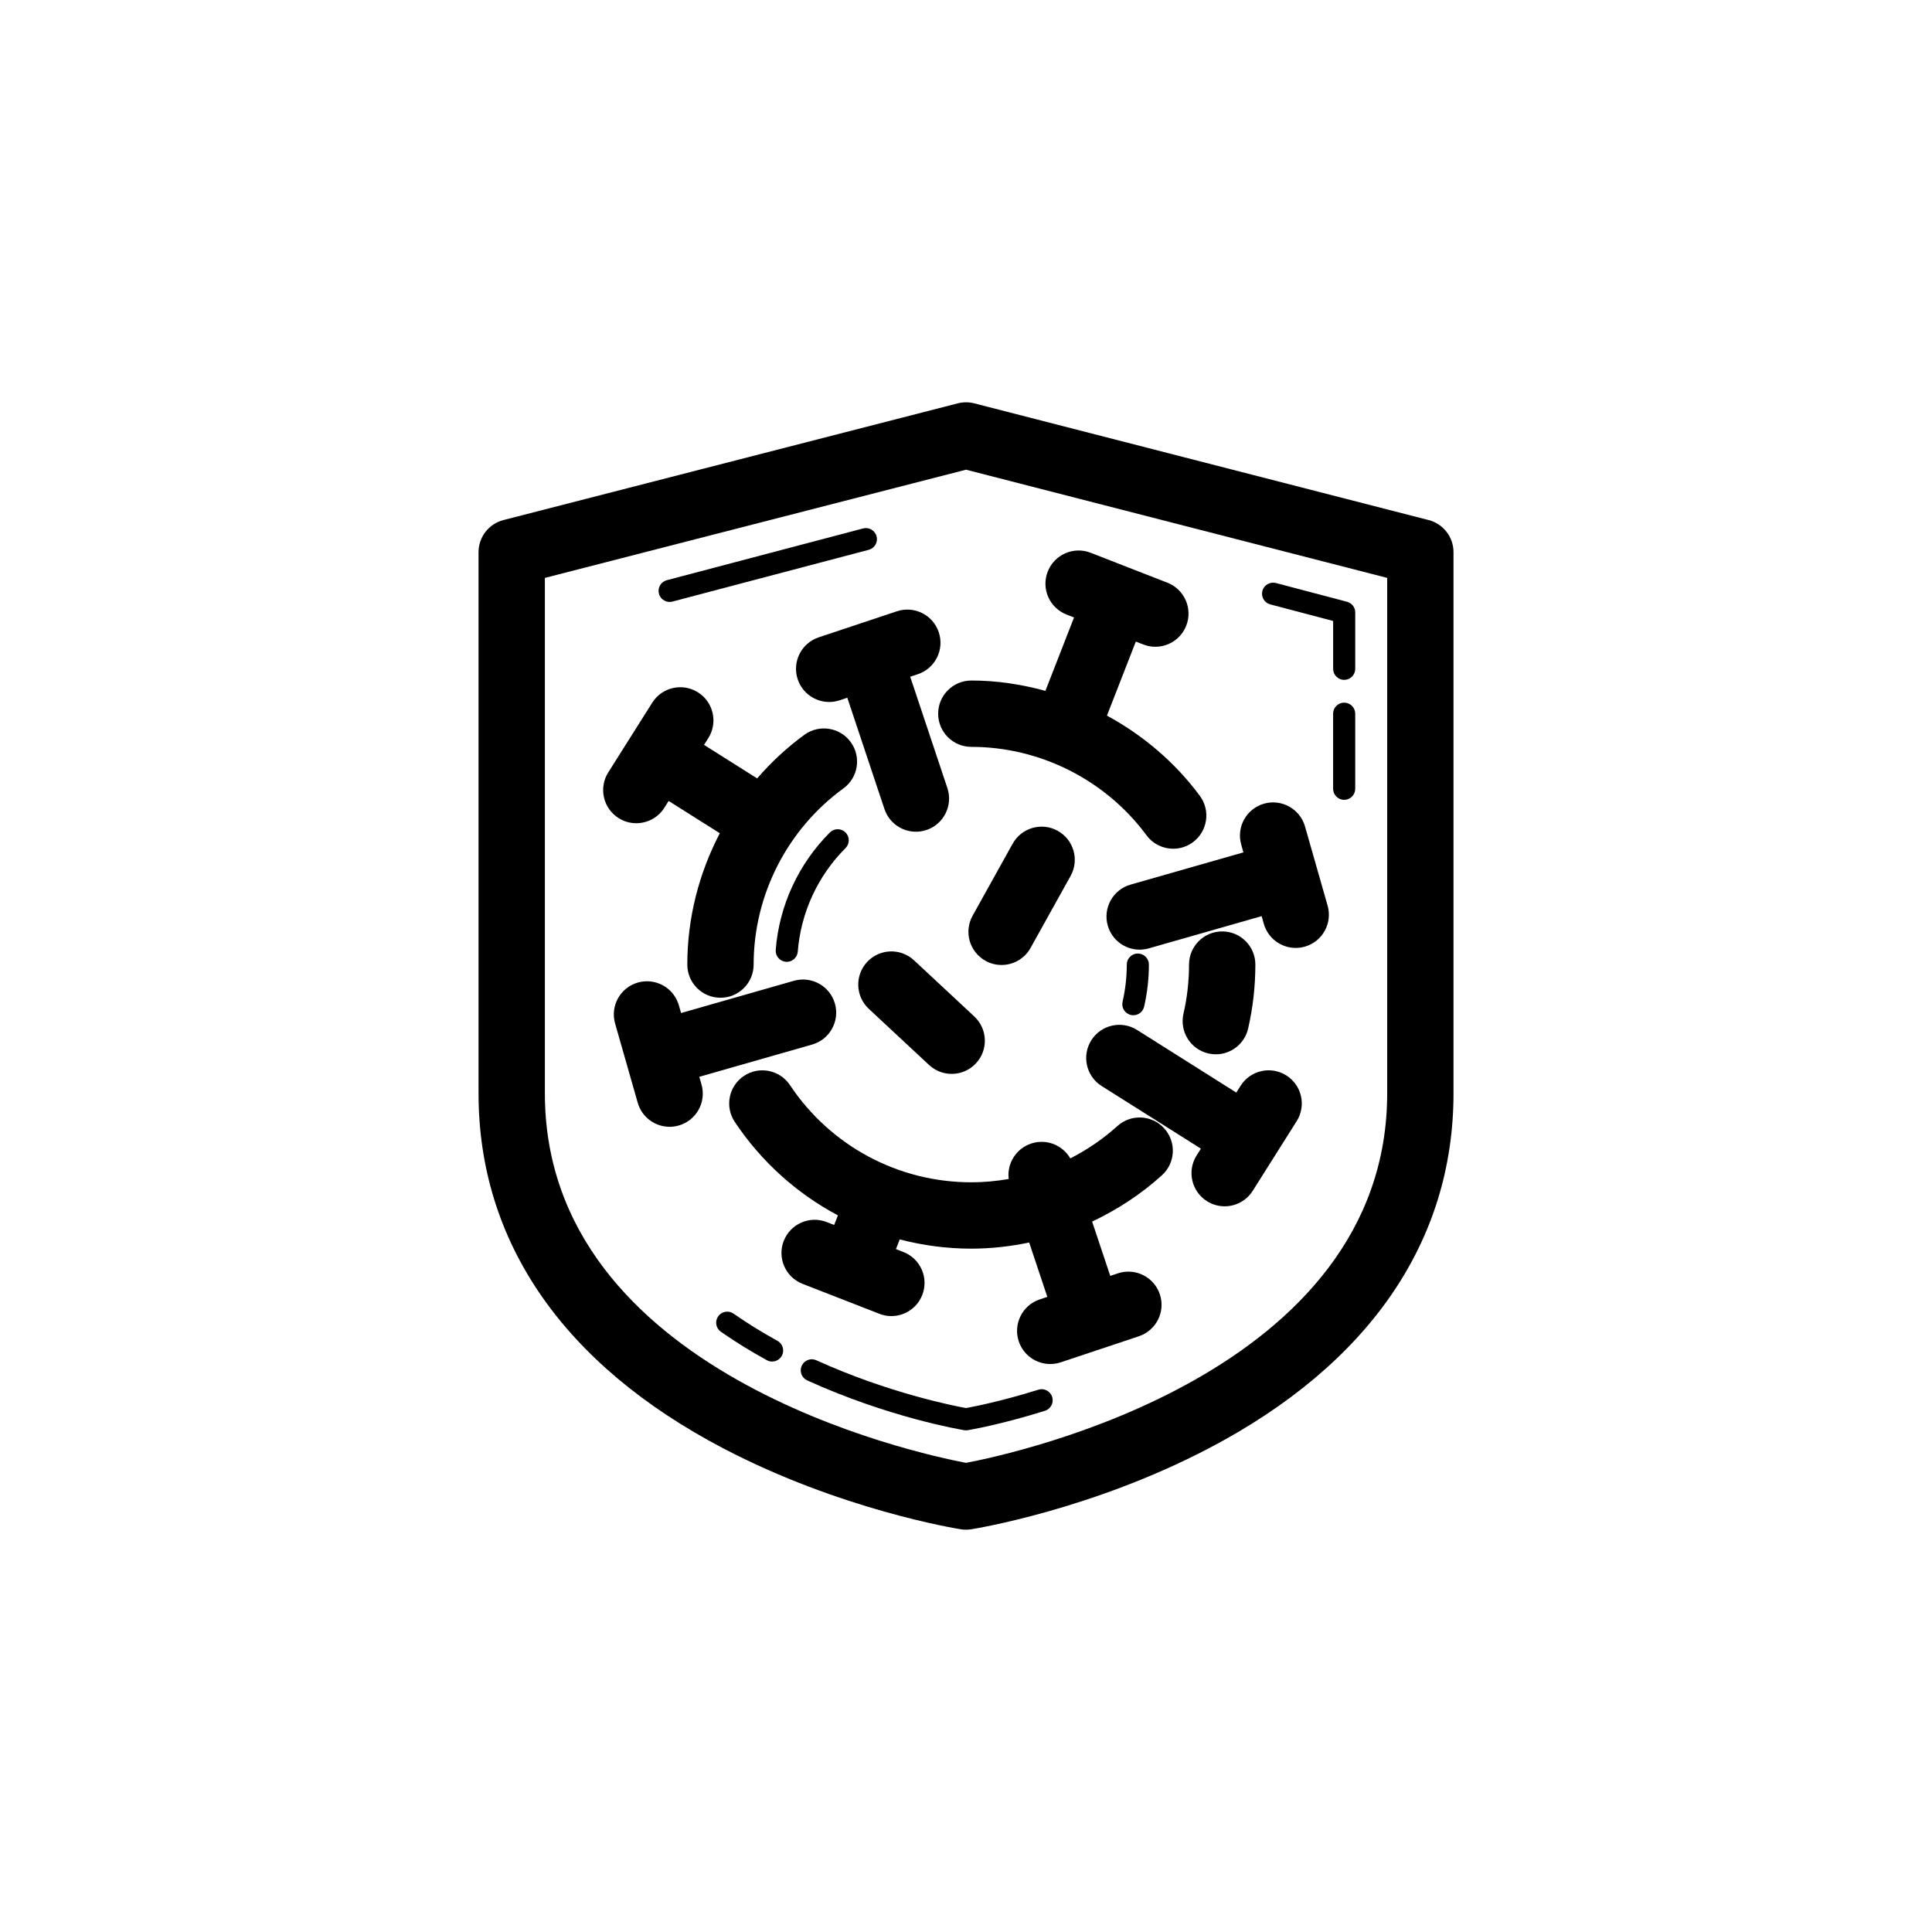
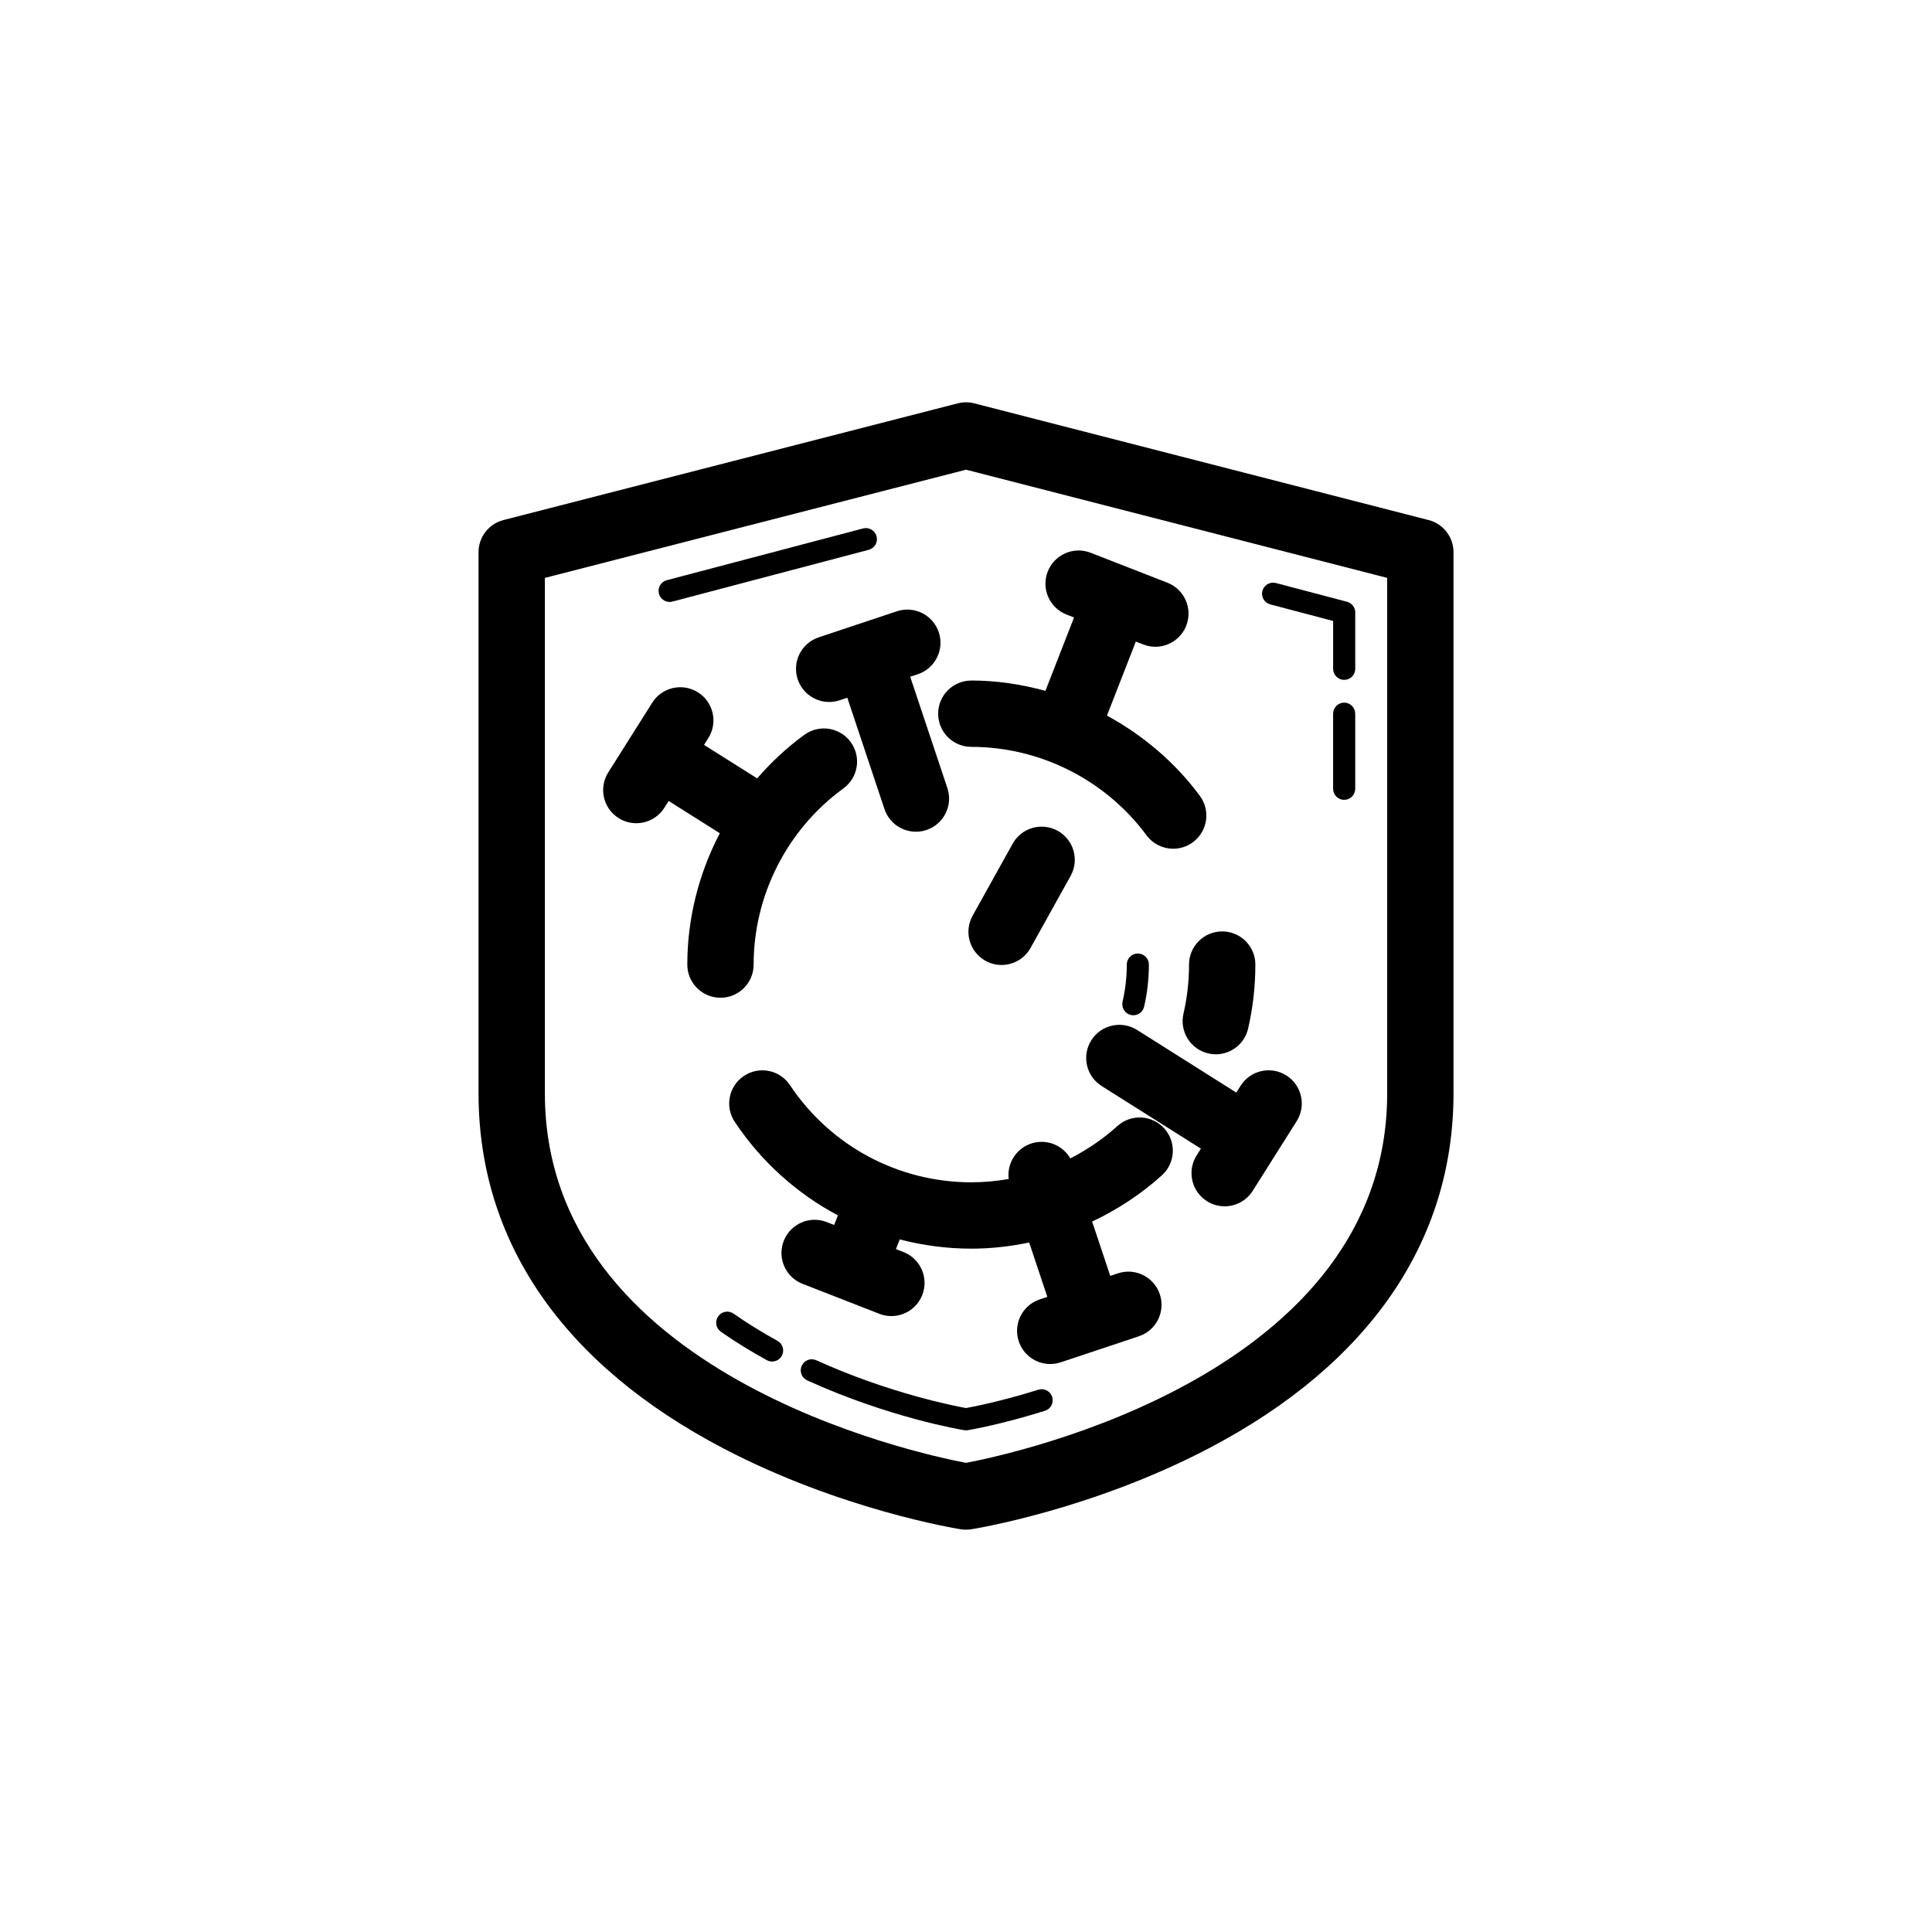
<svg xmlns="http://www.w3.org/2000/svg" fill="#000000" width="800px" height="800px" version="1.1" viewBox="144 144 512 512">
  <g>
    <path d="m440.12 442.41c-3.793 3.434-8 6.289-12.477 8.578-2.043-3.539-6.344-5.281-10.391-3.93-4.027 1.344-6.434 5.324-5.941 9.387-3.25 0.566-6.559 0.879-9.906 0.879-19.348 0-37.316-9.629-48.059-25.758-2.695-4.043-8.152-5.133-12.188-2.441-4.039 2.691-5.133 8.148-2.441 12.188 7.051 10.578 16.488 19.004 27.336 24.773l-0.992 2.547-1.984-0.773c-4.519-1.77-9.613 0.477-11.379 4.996-1.766 4.519 0.473 9.613 4.996 11.379l20.34 7.934c1.047 0.41 2.129 0.605 3.188 0.605 3.516 0 6.832-2.125 8.191-5.598 1.766-4.519-0.473-9.613-4.996-11.379l-1.984-0.773 1-2.566c6.121 1.59 12.48 2.449 18.973 2.449 5.199 0 10.324-0.586 15.336-1.629l4.809 14.406-2.019 0.676c-4.598 1.531-7.082 6.508-5.547 11.113 1.23 3.68 4.656 6.008 8.336 6.008 0.922 0 1.859-0.145 2.785-0.453l10.348-3.453h0.008c0.004 0 0.008-0.004 0.012-0.004l10.344-3.453c4.602-1.535 7.09-6.512 5.551-11.117-1.535-4.598-6.5-7.09-11.117-5.551l-2.019 0.676-4.809-14.402c6.676-3.141 12.926-7.223 18.5-12.266 3.594-3.258 3.875-8.816 0.617-12.414-3.262-3.609-8.816-3.891-12.418-0.633z" />
    <path d="m466.21 423.4c4 0 7.617-2.75 8.555-6.816 1.273-5.531 1.918-11.238 1.918-16.961 0-4.856-3.934-8.789-8.789-8.789s-8.789 3.934-8.789 8.789c0 4.398-0.496 8.773-1.473 13.012-1.086 4.731 1.863 9.449 6.59 10.539 0.668 0.152 1.332 0.227 1.988 0.227z" />
    <path d="m401.41 324.35c-4.856 0-8.789 3.934-8.789 8.789s3.934 8.789 8.789 8.789c18.223 0 35.578 8.758 46.43 23.434 1.727 2.328 4.379 3.562 7.07 3.562 1.816 0 3.648-0.562 5.219-1.723 3.902-2.887 4.727-8.391 1.84-12.293-6.594-8.918-15.078-16.07-24.617-21.262l7.652-19.621 1.984 0.773c1.047 0.41 2.129 0.605 3.188 0.605 3.516 0 6.832-2.125 8.191-5.598 1.766-4.519-0.473-9.613-4.996-11.379l-20.34-7.934c-4.516-1.77-9.613 0.477-11.379 4.996-1.766 4.519 0.473 9.613 4.996 11.379l1.98 0.773-7.586 19.449c-6.348-1.742-12.93-2.742-19.633-2.742z" />
    <path d="m371.31 309.45c-0.004 0-0.004 0.004-0.008 0.004l-10.348 3.453c-4.602 1.535-7.09 6.512-5.551 11.117 1.23 3.68 4.656 6.008 8.336 6.008 0.922 0 1.859-0.145 2.785-0.453l2.019-0.676 9.848 29.504c1.227 3.68 4.656 6.008 8.336 6.008 0.922 0 1.859-0.145 2.785-0.453 4.602-1.535 7.09-6.512 5.551-11.117l-9.848-29.5 2.019-0.676c4.602-1.535 7.09-6.512 5.551-11.117-1.535-4.598-6.504-7.09-11.117-5.551l-10.348 3.453c-0.004-0.008-0.008-0.008-0.012-0.004z" />
-     <path d="m329.32 429.36 29.906-8.543c4.664-1.332 7.367-6.195 6.035-10.863-1.336-4.664-6.191-7.359-10.863-6.035l-29.906 8.543-0.586-2.047c-1.332-4.664-6.203-7.356-10.863-6.035-4.664 1.332-7.367 6.195-6.035 10.863l5.996 20.996c1.102 3.859 4.621 6.375 8.445 6.375 0.801 0 1.613-0.113 2.422-0.34 4.664-1.332 7.367-6.195 6.035-10.863z" />
-     <path d="m473.51 369.89-29.906 8.543c-4.664 1.332-7.367 6.199-6.035 10.863 1.105 3.859 4.621 6.375 8.445 6.375 0.801 0 1.613-0.113 2.422-0.34l29.906-8.543 0.586 2.047c1.105 3.859 4.621 6.375 8.445 6.375 0.801 0 1.613-0.113 2.422-0.34 4.664-1.332 7.367-6.195 6.035-10.863l-2.996-10.492v-0.004-0.004l-2.996-10.492c-1.336-4.664-6.207-7.356-10.863-6.035-4.664 1.332-7.367 6.195-6.035 10.863z" />
-     <path d="m363.93 364.61c-8.344 8.344-13.441 19.398-14.355 31.129-0.125 1.609 1.082 3.019 2.695 3.148 0.078 0.004 0.152 0.008 0.23 0.008 1.516 0 2.797-1.168 2.918-2.703 0.805-10.336 5.297-20.082 12.656-27.438 1.145-1.145 1.145-2.996 0-4.141-1.148-1.148-3-1.148-4.144-0.004z" />
    <path d="m444.35 413.05c1.332 0 2.539-0.914 2.852-2.269 0.84-3.641 1.266-7.394 1.266-11.16 0-1.617-1.309-2.93-2.93-2.93-1.617 0-2.93 1.309-2.93 2.93 0 3.32-0.375 6.633-1.117 9.844-0.363 1.574 0.621 3.148 2.195 3.512 0.223 0.051 0.445 0.074 0.664 0.074z" />
    <path d="m312.62 362.16c2.918 0 5.769-1.449 7.441-4.098l1.137-1.801 13.559 8.555c-5.551 10.629-8.613 22.547-8.613 34.809 0 4.856 3.934 8.789 8.789 8.789 4.856 0 8.789-3.934 8.789-8.789 0-18.398 8.895-35.852 23.793-46.691 3.926-2.856 4.793-8.352 1.938-12.273-2.852-3.918-8.344-4.793-12.273-1.938-4.652 3.383-8.824 7.289-12.523 11.559l-14.078-8.879 1.137-1.805c2.59-4.106 1.363-9.531-2.742-12.121-4.109-2.59-9.531-1.363-12.121 2.742l-5.824 9.23-0.004 0.004s0 0.004-0.004 0.004l-5.82 9.227c-2.59 4.106-1.363 9.531 2.742 12.121 1.457 0.918 3.078 1.355 4.68 1.355z" />
    <path d="m484.89 429c-4.106-2.594-9.535-1.359-12.121 2.742l-1.137 1.801-26.305-16.598c-4.109-2.59-9.535-1.355-12.121 2.742-2.59 4.102-1.363 9.531 2.742 12.121l26.305 16.598-1.137 1.801c-2.59 4.106-1.363 9.531 2.742 12.121 1.457 0.918 3.078 1.355 4.68 1.355 2.918 0 5.769-1.449 7.441-4.098l11.652-18.469c2.59-4.102 1.363-9.527-2.742-12.117z" />
    <path d="m405.16 398.62c1.352 0.754 2.816 1.109 4.262 1.109 3.086 0 6.082-1.629 7.688-4.519l10.613-19.082c2.356-4.242 0.832-9.59-3.41-11.949-4.242-2.356-9.59-0.832-11.949 3.41l-10.613 19.082c-2.359 4.242-0.832 9.59 3.41 11.949z" />
-     <path d="m373.8 398.93c-3.309 3.551-3.109 9.109 0.441 12.422l15.977 14.883c1.695 1.574 3.844 2.356 5.988 2.356 2.356 0 4.703-0.941 6.434-2.797 3.309-3.551 3.109-9.109-0.441-12.422l-15.977-14.883c-3.562-3.312-9.121-3.106-12.422 0.441z" />
    <path d="m522.59 281.82-120.4-30.93c-1.43-0.371-2.941-0.371-4.371 0l-120.4 30.93c-3.883 1-6.602 4.5-6.602 8.512v143.41c0 39.352 22.445 71.898 64.914 94.117 31.02 16.227 61.609 21.215 62.895 21.418 0.457 0.07 0.918 0.105 1.379 0.105s0.922-0.039 1.379-0.109c1.289-0.203 31.879-5.191 62.895-21.418 42.465-22.219 64.914-54.766 64.914-94.117v-143.41c0-4.012-2.719-7.512-6.602-8.512zm-10.973 151.92c0 74.328-98.68 95.48-111.61 97.93-12.934-2.449-111.61-23.602-111.61-97.93v-136.59l111.61-28.676 111.61 28.672z" />
    <path d="m419.17 512.29c-9.855 3.09-17.273 4.519-19.168 4.859-3.059-0.551-20.512-3.957-39.656-12.66-1.484-0.684-3.215-0.016-3.879 1.453-0.668 1.473-0.02 3.211 1.453 3.879 21.73 9.879 40.809 13.062 41.609 13.195 0.156 0.027 0.312 0.039 0.473 0.039 0.156 0 0.316-0.012 0.473-0.039 0.348-0.059 8.605-1.426 20.449-5.141 1.543-0.484 2.402-2.129 1.918-3.672-0.488-1.539-2.137-2.406-3.672-1.914z" />
    <path d="m350.03 499.33c-4.129-2.269-8.043-4.695-11.633-7.203-1.332-0.926-3.156-0.602-4.078 0.727-0.926 1.324-0.602 3.152 0.727 4.078 3.758 2.625 7.852 5.156 12.164 7.527 0.445 0.246 0.93 0.363 1.406 0.363 1.031 0 2.035-0.551 2.57-1.52 0.781-1.414 0.262-3.195-1.156-3.973z" />
    <path d="m321.45 303.52c0.25 0 0.5-0.031 0.75-0.098l52.016-13.715c1.566-0.41 2.496-2.016 2.086-3.578-0.414-1.566-2.035-2.496-3.578-2.086l-52.016 13.715c-1.566 0.41-2.496 2.016-2.086 3.578 0.348 1.312 1.535 2.184 2.828 2.184z" />
    <path d="m480.63 304.17 16.664 4.394v12.68c0 1.617 1.309 2.93 2.93 2.93 1.617 0 2.93-1.309 2.93-2.93v-14.938c0-1.332-0.895-2.496-2.184-2.832l-18.844-4.969c-1.543-0.398-3.164 0.52-3.578 2.086-0.414 1.562 0.52 3.164 2.082 3.578z" />
    <path d="m500.22 330.21c-1.617 0-2.93 1.309-2.93 2.93v19.895c0 1.617 1.309 2.93 2.93 2.93 1.617 0 2.93-1.309 2.93-2.93v-19.895c-0.004-1.617-1.312-2.93-2.93-2.93z" />
  </g>
</svg>